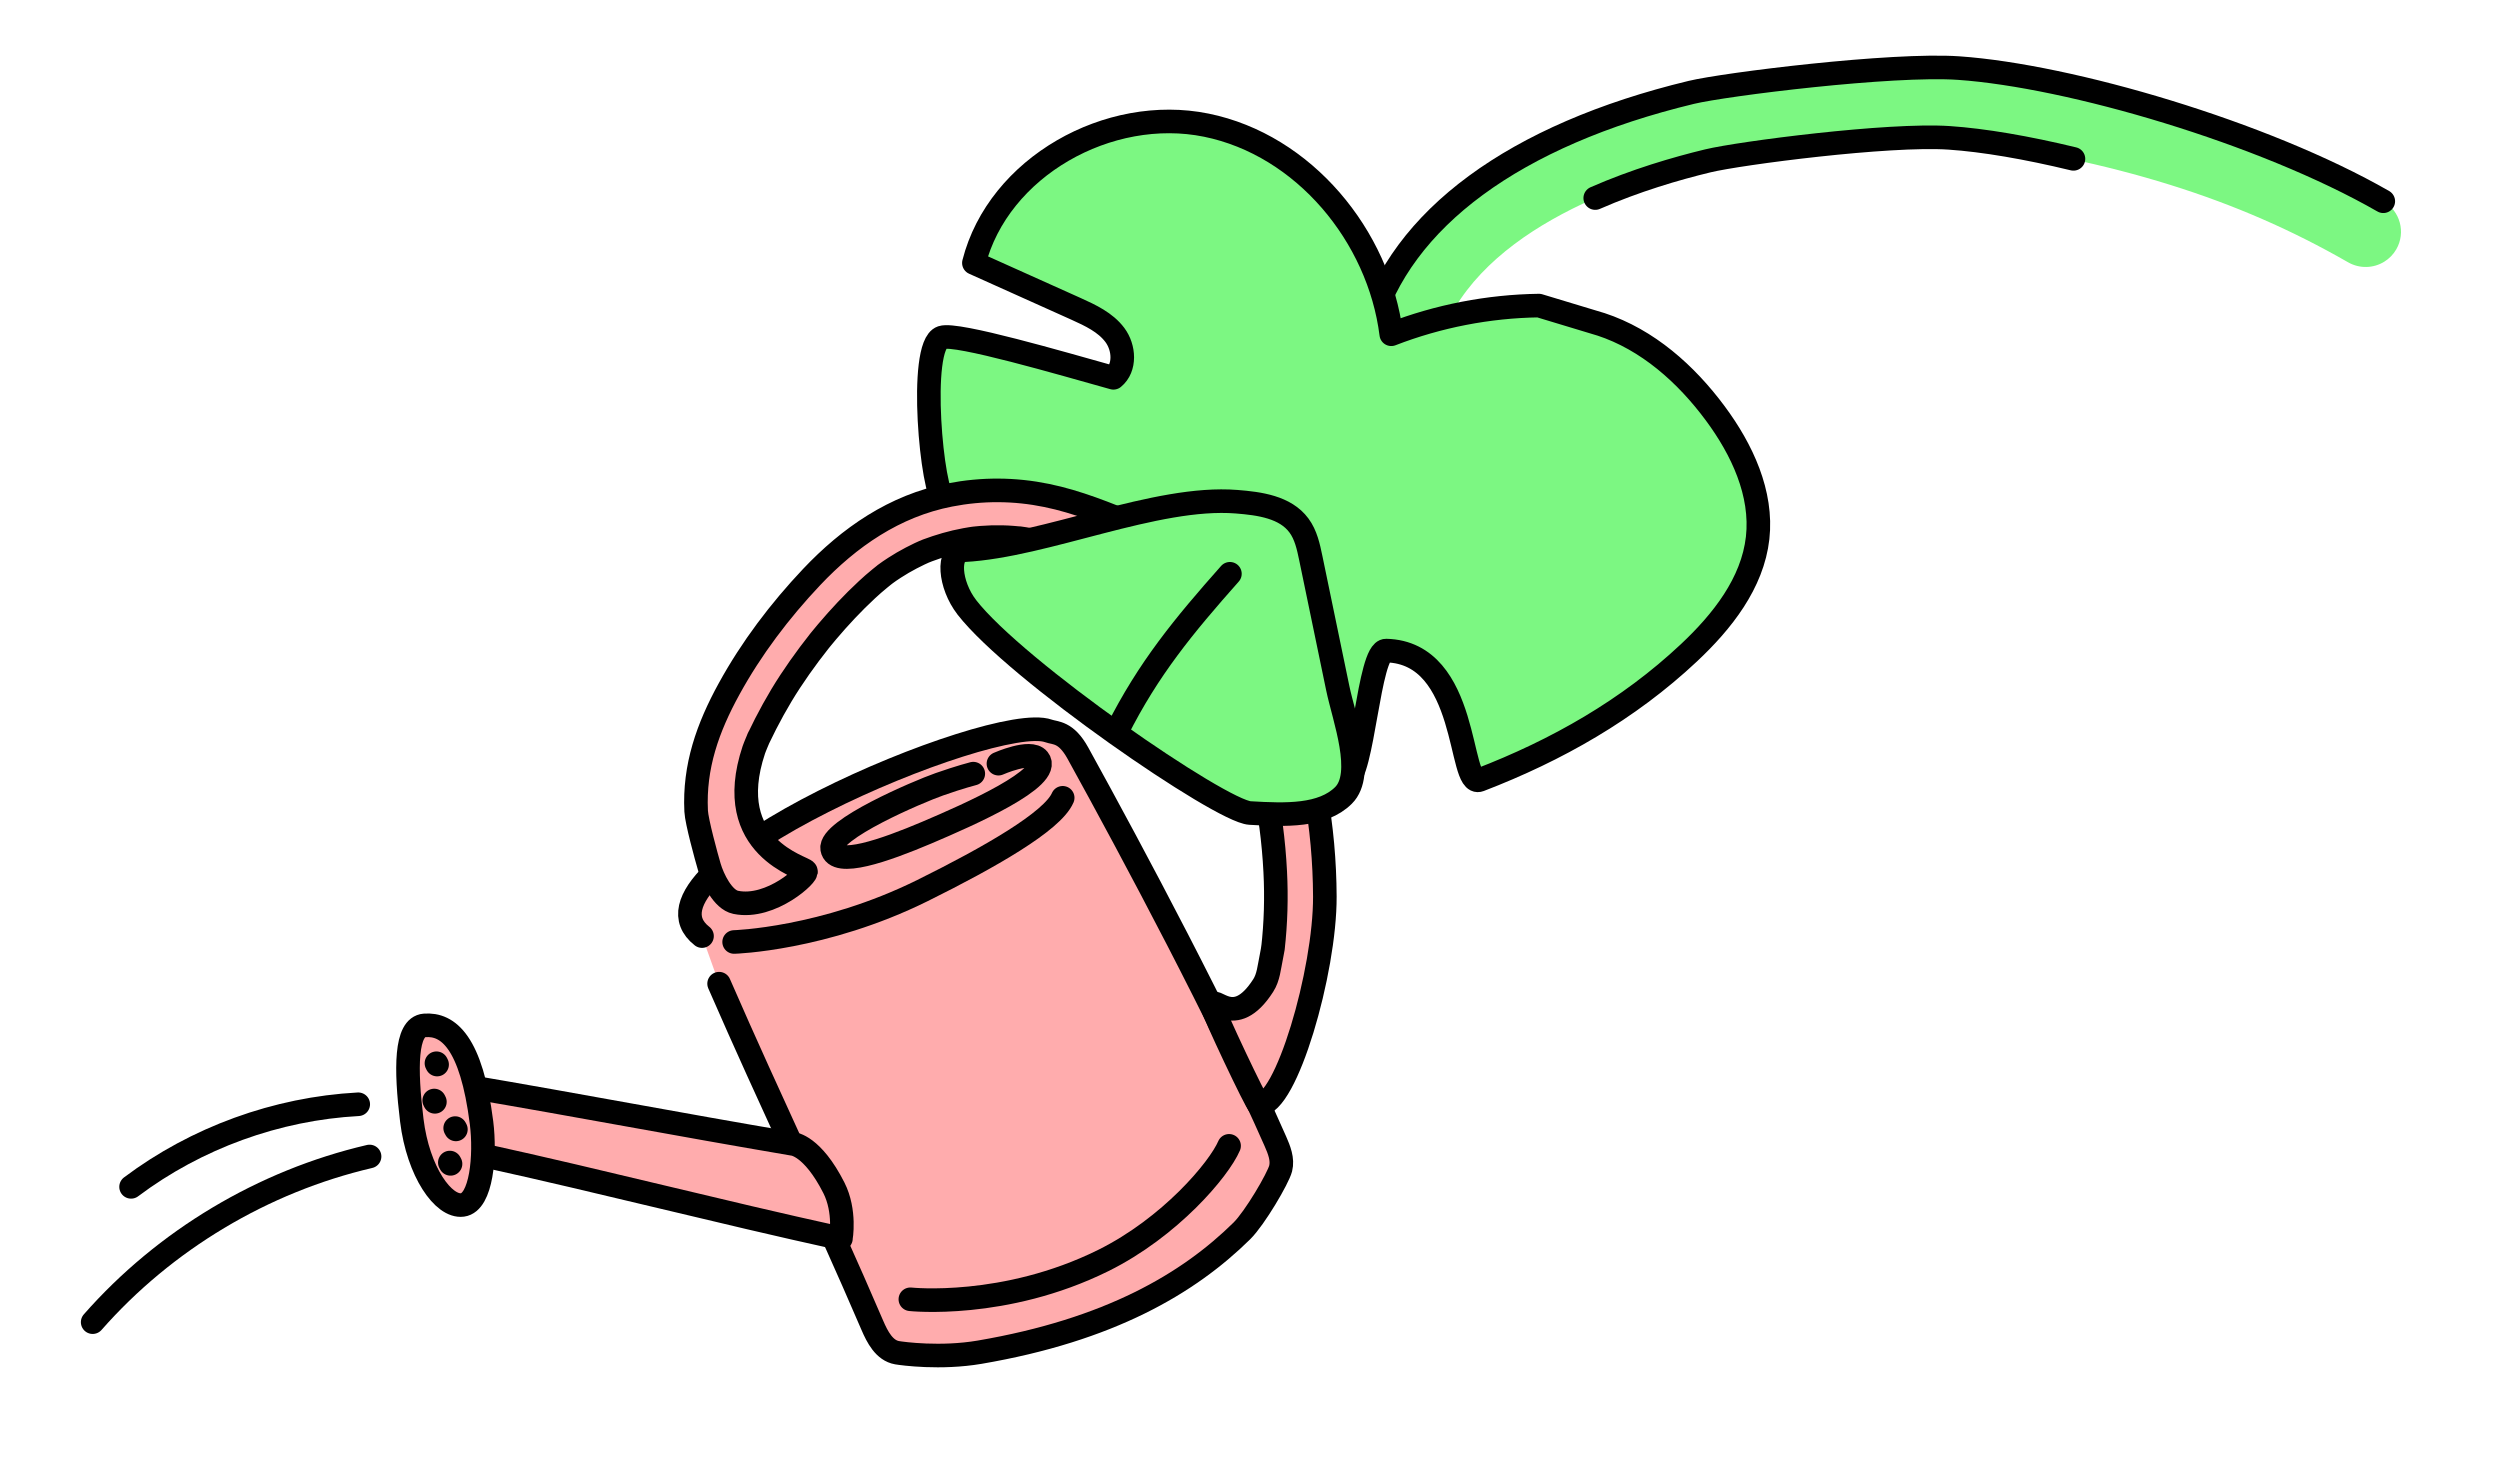
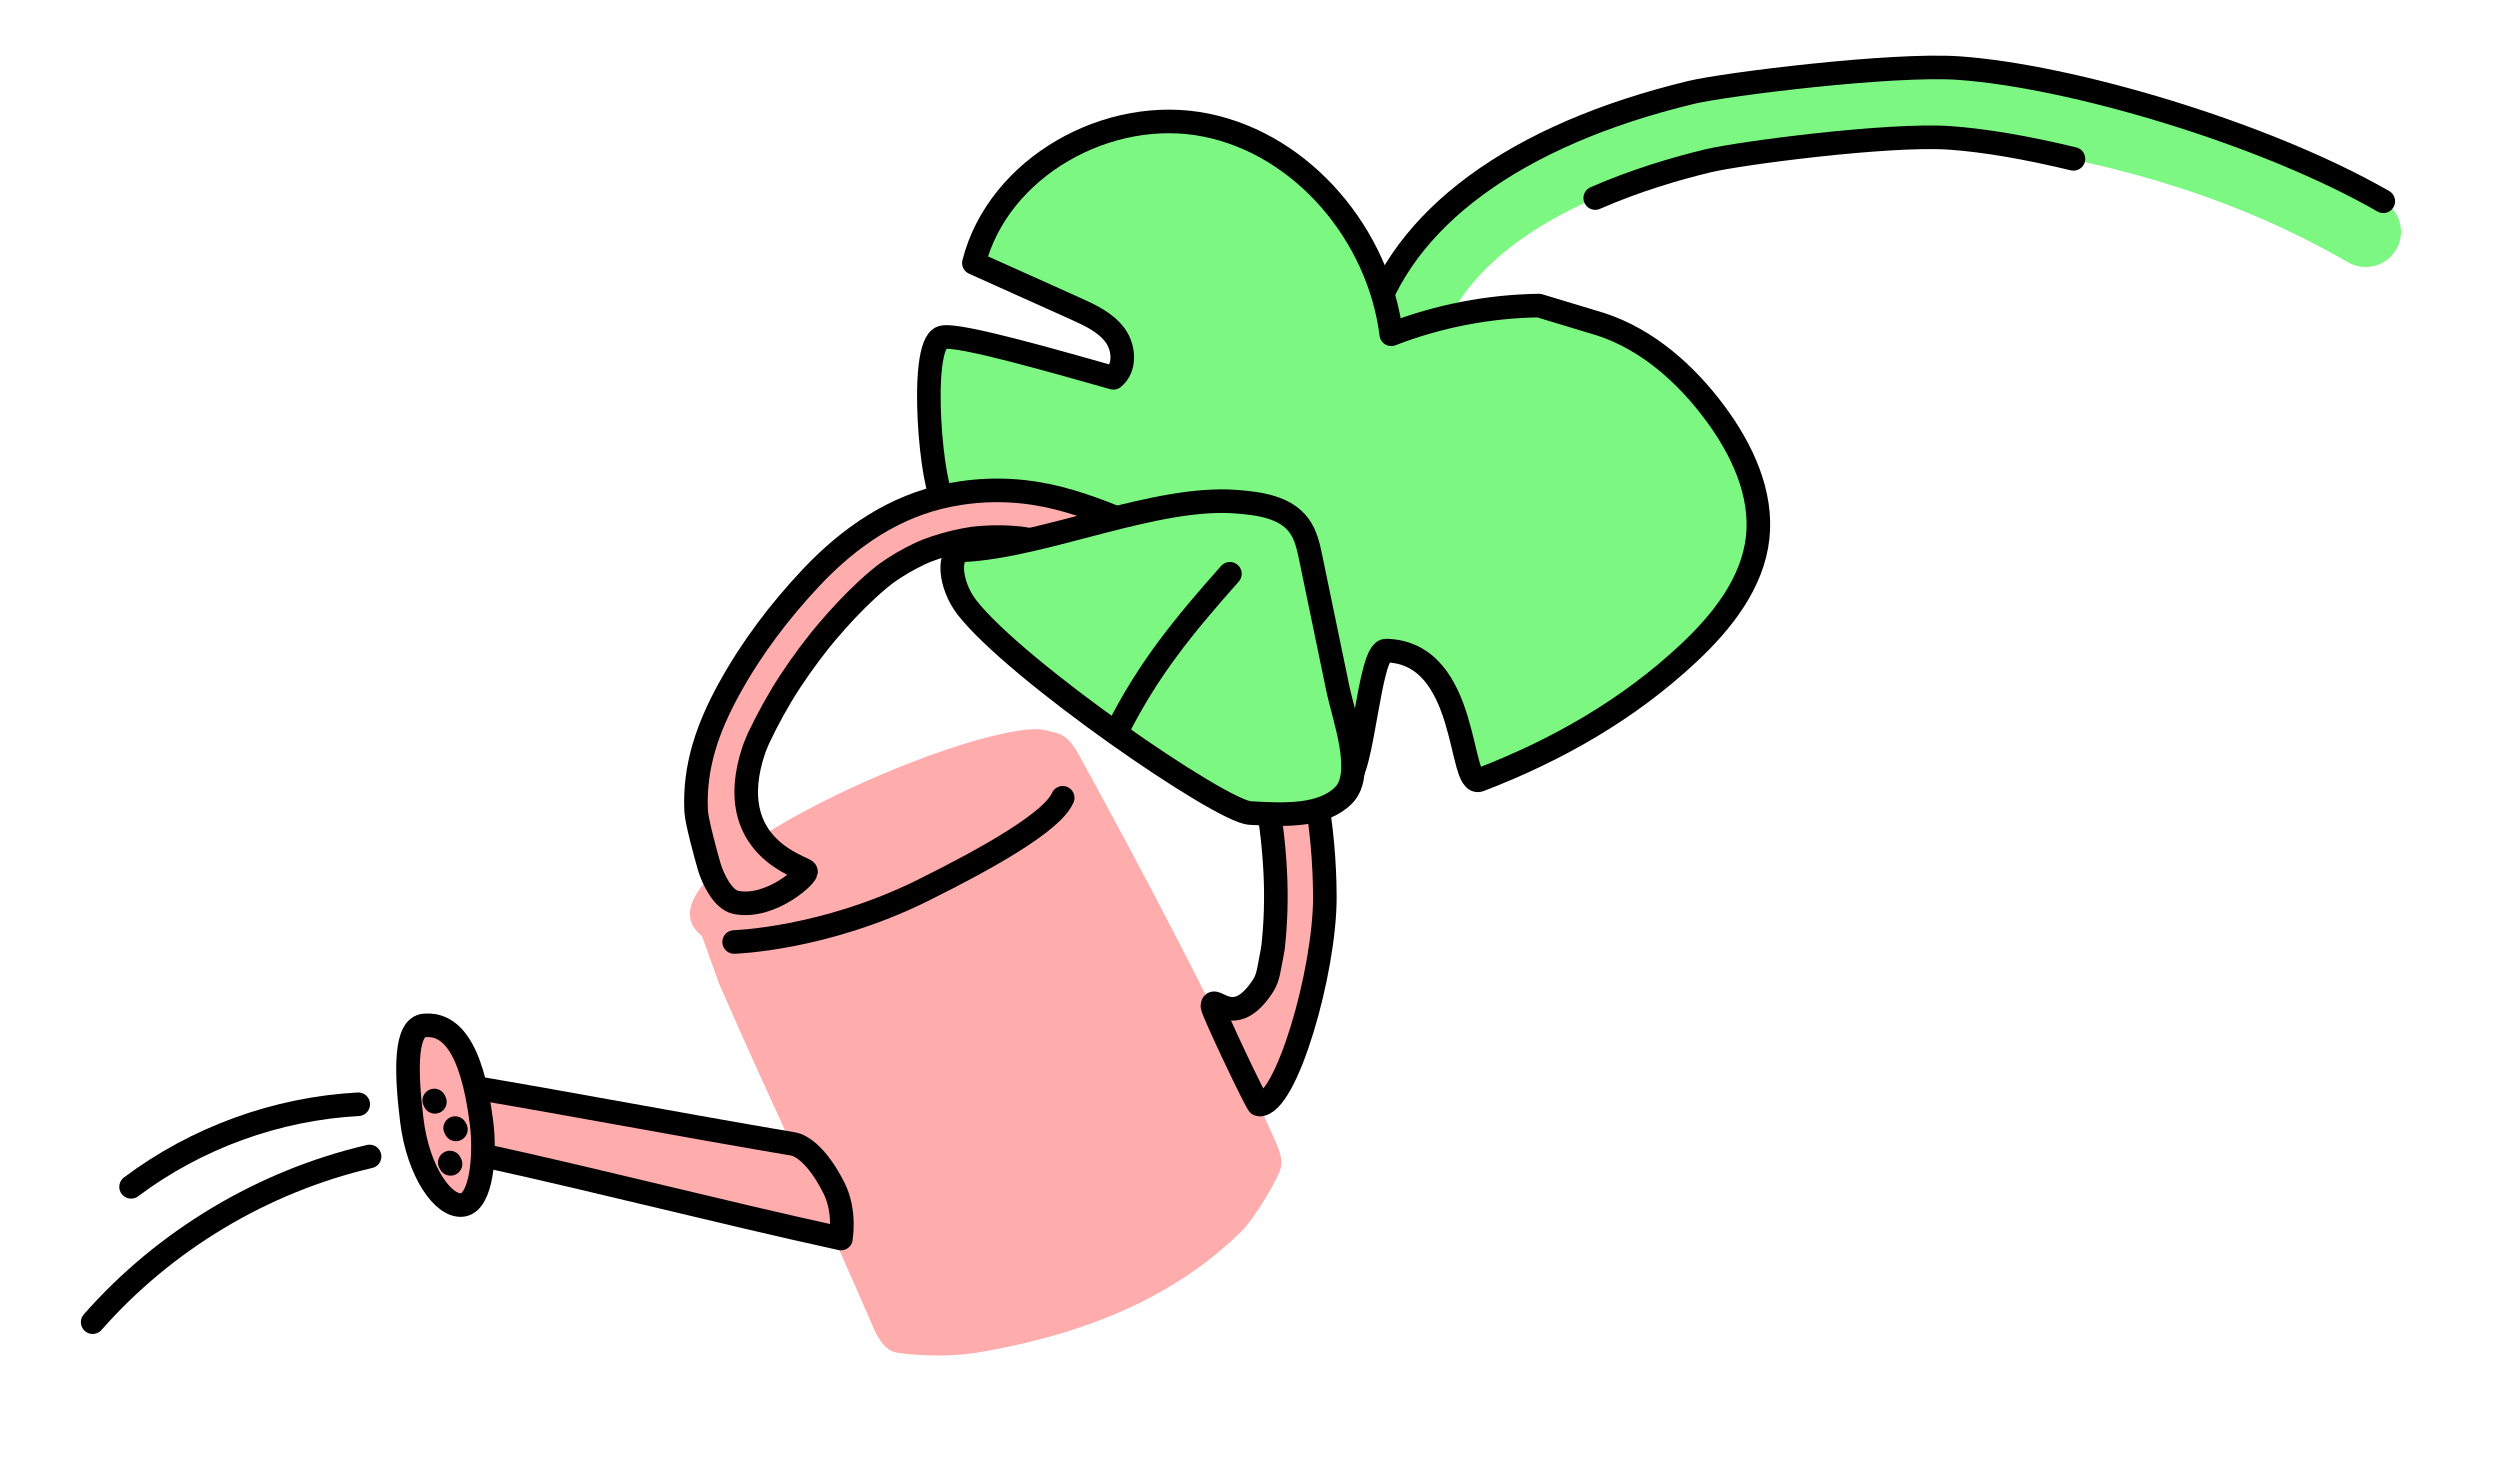
<svg xmlns="http://www.w3.org/2000/svg" width="318" height="188" viewBox="0 0 318 188" fill="none">
  <path d="M91.469 125.123C98.161 140.483 104.395 153.283 110.954 168.565C111.6 170.073 112.486 171.785 114.11 172.065C114.798 172.184 119.648 172.844 124.597 172.002C141.115 169.182 151.167 163.27 157.957 156.579C159.622 154.938 162.575 149.888 162.898 148.633C163.193 147.468 162.708 146.262 162.223 145.161C155.356 129.57 144.201 108.662 137.108 95.799C135.583 93.036 134.255 93.295 133.362 92.972C126.361 90.462 78.655 110.71 89.297 119.07" fill="#FFACAD" />
-   <path d="M91.469 125.123C98.161 140.483 104.395 153.283 110.954 168.565C111.6 170.073 112.486 171.785 114.11 172.065C114.798 172.184 119.648 172.844 124.597 172.002C141.115 169.182 151.167 163.27 157.957 156.579C159.622 154.938 162.575 149.888 162.898 148.633C163.193 147.468 162.708 146.262 162.223 145.161C155.356 129.57 144.201 108.662 137.108 95.799C135.583 93.036 134.255 93.295 133.362 92.972C126.361 90.462 78.655 110.71 89.297 119.07" stroke="black" stroke-width="3" stroke-linecap="round" stroke-linejoin="round" />
  <path d="M123.803 98.408C123.803 98.408 122.179 98.815 119.48 99.762C116.781 100.709 105.443 105.534 105.851 107.961C106.258 110.387 112.5 108.192 117.898 105.906C123.297 103.612 133.939 98.92 132.076 96.578C131.085 95.329 127.001 97.139 127.001 97.139" fill="#FFACAD" />
-   <path d="M123.803 98.408C123.803 98.408 122.179 98.815 119.48 99.762C116.781 100.709 105.443 105.534 105.851 107.961C106.258 110.387 112.5 108.192 117.898 105.906C123.297 103.612 133.939 98.92 132.076 96.578C131.085 95.329 127.001 97.139 127.001 97.139" stroke="black" stroke-width="3" stroke-linecap="round" stroke-linejoin="round" />
  <path d="M93.381 119.821C93.381 119.821 104.775 119.498 117.343 113.277C125.834 109.069 133.889 104.482 135.175 101.48" fill="#FFACAD" />
  <path d="M93.381 119.821C93.381 119.821 104.775 119.498 117.343 113.277C125.834 109.069 133.889 104.482 135.175 101.48" stroke="black" stroke-width="3" stroke-linecap="round" stroke-linejoin="round" />
-   <path d="M115.797 165.269C115.797 165.269 127.767 166.559 140.335 160.338C148.826 156.13 155.054 148.752 156.34 145.75" stroke="black" stroke-width="3" stroke-linecap="round" stroke-linejoin="round" />
  <path d="M303.282 33.287C303.893 32.908 304.42 32.382 304.807 31.716C306.044 29.569 305.306 26.834 303.155 25.6C287.909 16.847 271.764 11.783 249.158 8.662C244.287 7.989 219.411 10.724 215.145 11.748C192.701 17.155 178.158 27.844 174.194 41.864C173.519 44.242 174.911 46.718 177.293 47.391C179.683 48.064 182.158 46.676 182.832 44.298C186.937 29.773 206.162 23.131 217.246 20.459C221.323 19.477 244.744 17.106 247.928 17.534C269.324 20.487 284.5 25.221 298.678 33.364C300.161 34.212 301.925 34.128 303.282 33.287Z" fill="#7CF782" />
  <path d="M303.155 25.6C287.909 16.847 263.272 9.644 249.158 8.662C240.639 8.073 219.411 10.724 215.145 11.748C192.701 17.155 178.158 27.844 174.194 41.864C173.519 44.242 174.911 46.718 177.293 47.391" stroke="black" stroke-width="3" stroke-linecap="round" stroke-linejoin="round" />
  <path d="M202.914 25.193C208.017 22.956 213.176 21.441 217.246 20.459C221.323 19.477 240.238 17.015 247.928 17.534C252.328 17.829 257.832 18.776 263.743 20.206" stroke="black" stroke-width="3" stroke-linecap="round" stroke-linejoin="round" />
  <path d="M203.623 41.247C209.57 43.197 214.469 47.566 218.188 52.588C221.59 57.182 224.204 62.751 223.572 68.425C222.925 74.183 219.059 79.072 214.828 83.041C207.117 90.279 198.021 95.441 188.202 99.215C185.474 100.26 186.965 83.006 176.316 82.754C174.094 82.698 173.385 98.738 171.22 99.278C161.119 101.789 161.822 93.26 151.566 94.41C148.663 94.733 149.12 93.674 146.969 91.696C145.873 90.693 141.501 90.539 140.925 89.164C138.753 83.967 136.461 89.929 134.289 84.732C132.792 81.141 132.665 83.806 134.858 80.587C136.981 77.472 129.861 71.82 133.375 70.438C136.883 69.056 140.222 68.137 137.389 65.654C136.531 64.904 129.137 62.225 125.194 63.249C123.521 63.684 121.721 64.266 120.112 63.635C118.551 63.024 116.759 43.968 119.809 42.93C121.672 42.299 135.013 46.213 141.627 48.057C143.181 46.781 143.012 44.214 141.81 42.608C140.608 41.002 138.696 40.111 136.862 39.283C132.532 37.341 128.209 35.391 123.879 33.448C127 21.216 141.051 13.396 153.443 15.921C165.842 18.446 175.395 29.99 176.969 42.517C182.944 40.202 189.34 38.961 195.751 38.87L203.637 41.254L203.623 41.247Z" fill="#7CF782" stroke="black" stroke-width="3" stroke-linecap="round" stroke-linejoin="round" />
  <path d="M102.503 110.808C102.356 110.303 91.707 107.876 95.889 95.371C95.987 95.084 96.114 94.803 96.227 94.516C96.297 94.34 96.374 94.158 96.451 93.983C96.676 93.449 96.311 94.284 96.466 93.947C97.66 91.436 98.982 89.01 100.514 86.674C101.294 85.489 102.11 84.325 102.96 83.189C103.368 82.648 103.783 82.108 104.204 81.575C104.289 81.47 104.563 81.126 104.162 81.624C104.261 81.505 104.359 81.379 104.458 81.26C104.704 80.958 104.95 80.664 105.203 80.362C106.791 78.489 108.471 76.687 110.278 75.011C110.812 74.513 111.367 74.029 111.936 73.566C112.098 73.44 112.26 73.313 112.414 73.18C112.464 73.145 112.871 72.829 112.52 73.089C112.935 72.78 113.356 72.493 113.792 72.212C114.474 71.77 115.184 71.356 115.908 70.978C116.259 70.796 116.618 70.613 116.976 70.445C117.159 70.361 117.335 70.276 117.517 70.199C117.539 70.192 118.417 69.842 117.883 70.045C119.479 69.449 121.102 68.972 122.789 68.663C123.035 68.621 123.281 68.579 123.527 68.537C123.605 68.523 124.23 68.439 123.858 68.488C123.485 68.537 124.111 68.46 124.188 68.453C124.385 68.432 124.589 68.418 124.785 68.397C125.685 68.327 126.592 68.299 127.492 68.32C127.949 68.327 128.405 68.355 128.862 68.39C129.073 68.404 129.284 68.425 129.495 68.446C129.572 68.446 130.106 68.516 129.614 68.446C130.556 68.565 131.491 68.754 132.419 68.972C134.176 69.386 135.891 69.94 137.585 70.557C140.299 71.546 142.407 72.282 145.001 73.811C145.43 74.064 145.858 74.33 146.273 74.611C146.505 74.765 146.737 74.927 146.962 75.088C147.06 75.158 147.391 75.417 147.025 75.13C146.632 74.814 147.067 75.165 147.159 75.235C148.016 75.894 148.839 76.61 149.612 77.36C150.392 78.118 151.13 78.91 151.826 79.738C152.016 79.969 152.29 80.537 151.932 79.85C152.044 80.053 152.248 80.25 152.388 80.439C152.726 80.888 153.056 81.337 153.38 81.8C154.638 83.616 155.727 85.538 156.683 87.516C156.887 87.944 157.042 88.526 157.323 88.898C156.985 88.456 157.133 88.463 157.238 88.708C157.288 88.828 157.337 88.94 157.386 89.059C157.513 89.353 157.632 89.648 157.752 89.943C158.166 90.981 158.546 92.026 158.904 93.078C159.593 95.147 160.17 97.251 160.648 99.376C160.887 100.435 161.097 101.494 161.287 102.56C161.379 103.072 161.463 103.577 161.54 104.089C161.575 104.328 161.61 104.566 161.646 104.804C161.674 104.994 161.709 105.38 161.61 104.545C161.632 104.72 161.66 104.896 161.681 105.078C161.934 107.007 162.11 108.936 162.208 110.878C162.377 114.154 162.285 117.415 161.913 120.676C162.025 119.666 161.941 120.487 161.864 120.922C161.814 121.223 161.758 121.525 161.695 121.82C161.442 123.019 161.35 124.323 160.683 125.354C156.922 131.232 154.216 126.252 154.223 128.013C154.223 128.546 159.853 140.483 160.134 140.504C163.572 140.721 168.562 123.559 168.52 114.034C168.485 105.246 166.96 96.199 163.607 88.007C159.952 79.086 153.9 70.718 144.432 66.854C140.762 65.353 137.058 63.824 133.143 63.024C129.059 62.183 124.919 62.162 120.828 62.961C113.771 64.336 108.007 68.362 103.249 73.391C99.186 77.69 95.559 82.487 92.74 87.628C90.034 92.552 88.27 97.503 88.551 103.177C88.614 104.496 89.851 108.999 90.224 110.268C90.667 111.769 91.939 114.441 93.584 114.778C98.103 115.711 103.017 111.068 102.489 110.808H102.503Z" fill="#FFACAD" stroke="black" stroke-width="3" stroke-linecap="round" stroke-linejoin="round" />
  <path d="M122.973 77.234C120.773 74.4 120.386 70.108 122.614 69.989C133.01 69.435 147.012 63.003 157.295 63.817C160.212 64.048 163.488 64.49 165.224 66.84C166.11 68.032 166.433 69.54 166.735 70.999C167.881 76.511 169.02 82.031 170.165 87.544C170.953 91.352 173.659 98.436 170.889 101.178C168.211 103.837 163.558 103.689 158.996 103.416C155.229 103.184 129.228 85.293 122.973 77.241V77.234Z" fill="#7CF782" stroke="black" stroke-width="3" stroke-linecap="round" stroke-linejoin="round" />
  <path d="M156.445 72.984C150.597 79.576 146.07 85.061 142.105 92.951" stroke="black" stroke-width="3" stroke-linecap="round" stroke-linejoin="round" />
  <path d="M106.968 157.54C90.865 153.998 77.369 150.463 61.272 146.921C60.225 146.69 59.136 146.444 58.292 145.778C56.739 144.558 59.03 138.119 59.03 138.119C74.431 140.742 85.48 142.888 100.881 145.511C100.881 145.511 103.327 145.68 106.068 151.087C107.587 154.082 106.961 157.533 106.961 157.533" fill="#FFACAD" />
  <path d="M106.968 157.54C90.865 153.998 77.369 150.463 61.272 146.921C60.225 146.69 59.136 146.444 58.292 145.778C56.739 144.558 59.03 138.119 59.03 138.119C74.431 140.742 85.48 142.888 100.881 145.511C100.881 145.511 103.327 145.68 106.068 151.087C107.587 154.082 106.961 157.533 106.961 157.533" stroke="black" stroke-width="3" stroke-linecap="round" stroke-linejoin="round" />
  <path d="M53.99 130.432C51.579 130.629 51.572 135.903 52.38 142.496C53.189 149.088 56.415 153.591 58.833 153.269C61.251 152.946 61.771 146.963 61.251 142.811C59.958 132.571 57.013 130.187 53.997 130.432H53.99Z" fill="#FFACAD" stroke="black" stroke-width="3" stroke-linecap="round" stroke-linejoin="round" />
  <path d="M57.898 143.492L57.99 143.66" stroke="black" stroke-width="3" stroke-linecap="round" stroke-linejoin="round" />
  <path d="M55.234 139.985L55.319 140.153" stroke="black" stroke-width="3" stroke-linecap="round" stroke-linejoin="round" />
-   <path d="M55.516 135.244L55.6 135.412" stroke="black" stroke-width="3" stroke-linecap="round" stroke-linejoin="round" />
  <path d="M57.217 147.875L57.308 148.043" stroke="black" stroke-width="3" stroke-linecap="round" stroke-linejoin="round" />
  <path d="M11.787 168.179C20.96 157.743 33.465 150.26 47.01 147.104" stroke="black" stroke-width="3" stroke-linecap="round" stroke-linejoin="round" />
  <path d="M16.672 150.968C24.987 144.726 35.186 141.023 45.568 140.462" stroke="black" stroke-width="3" stroke-linecap="round" stroke-linejoin="round" />
</svg>